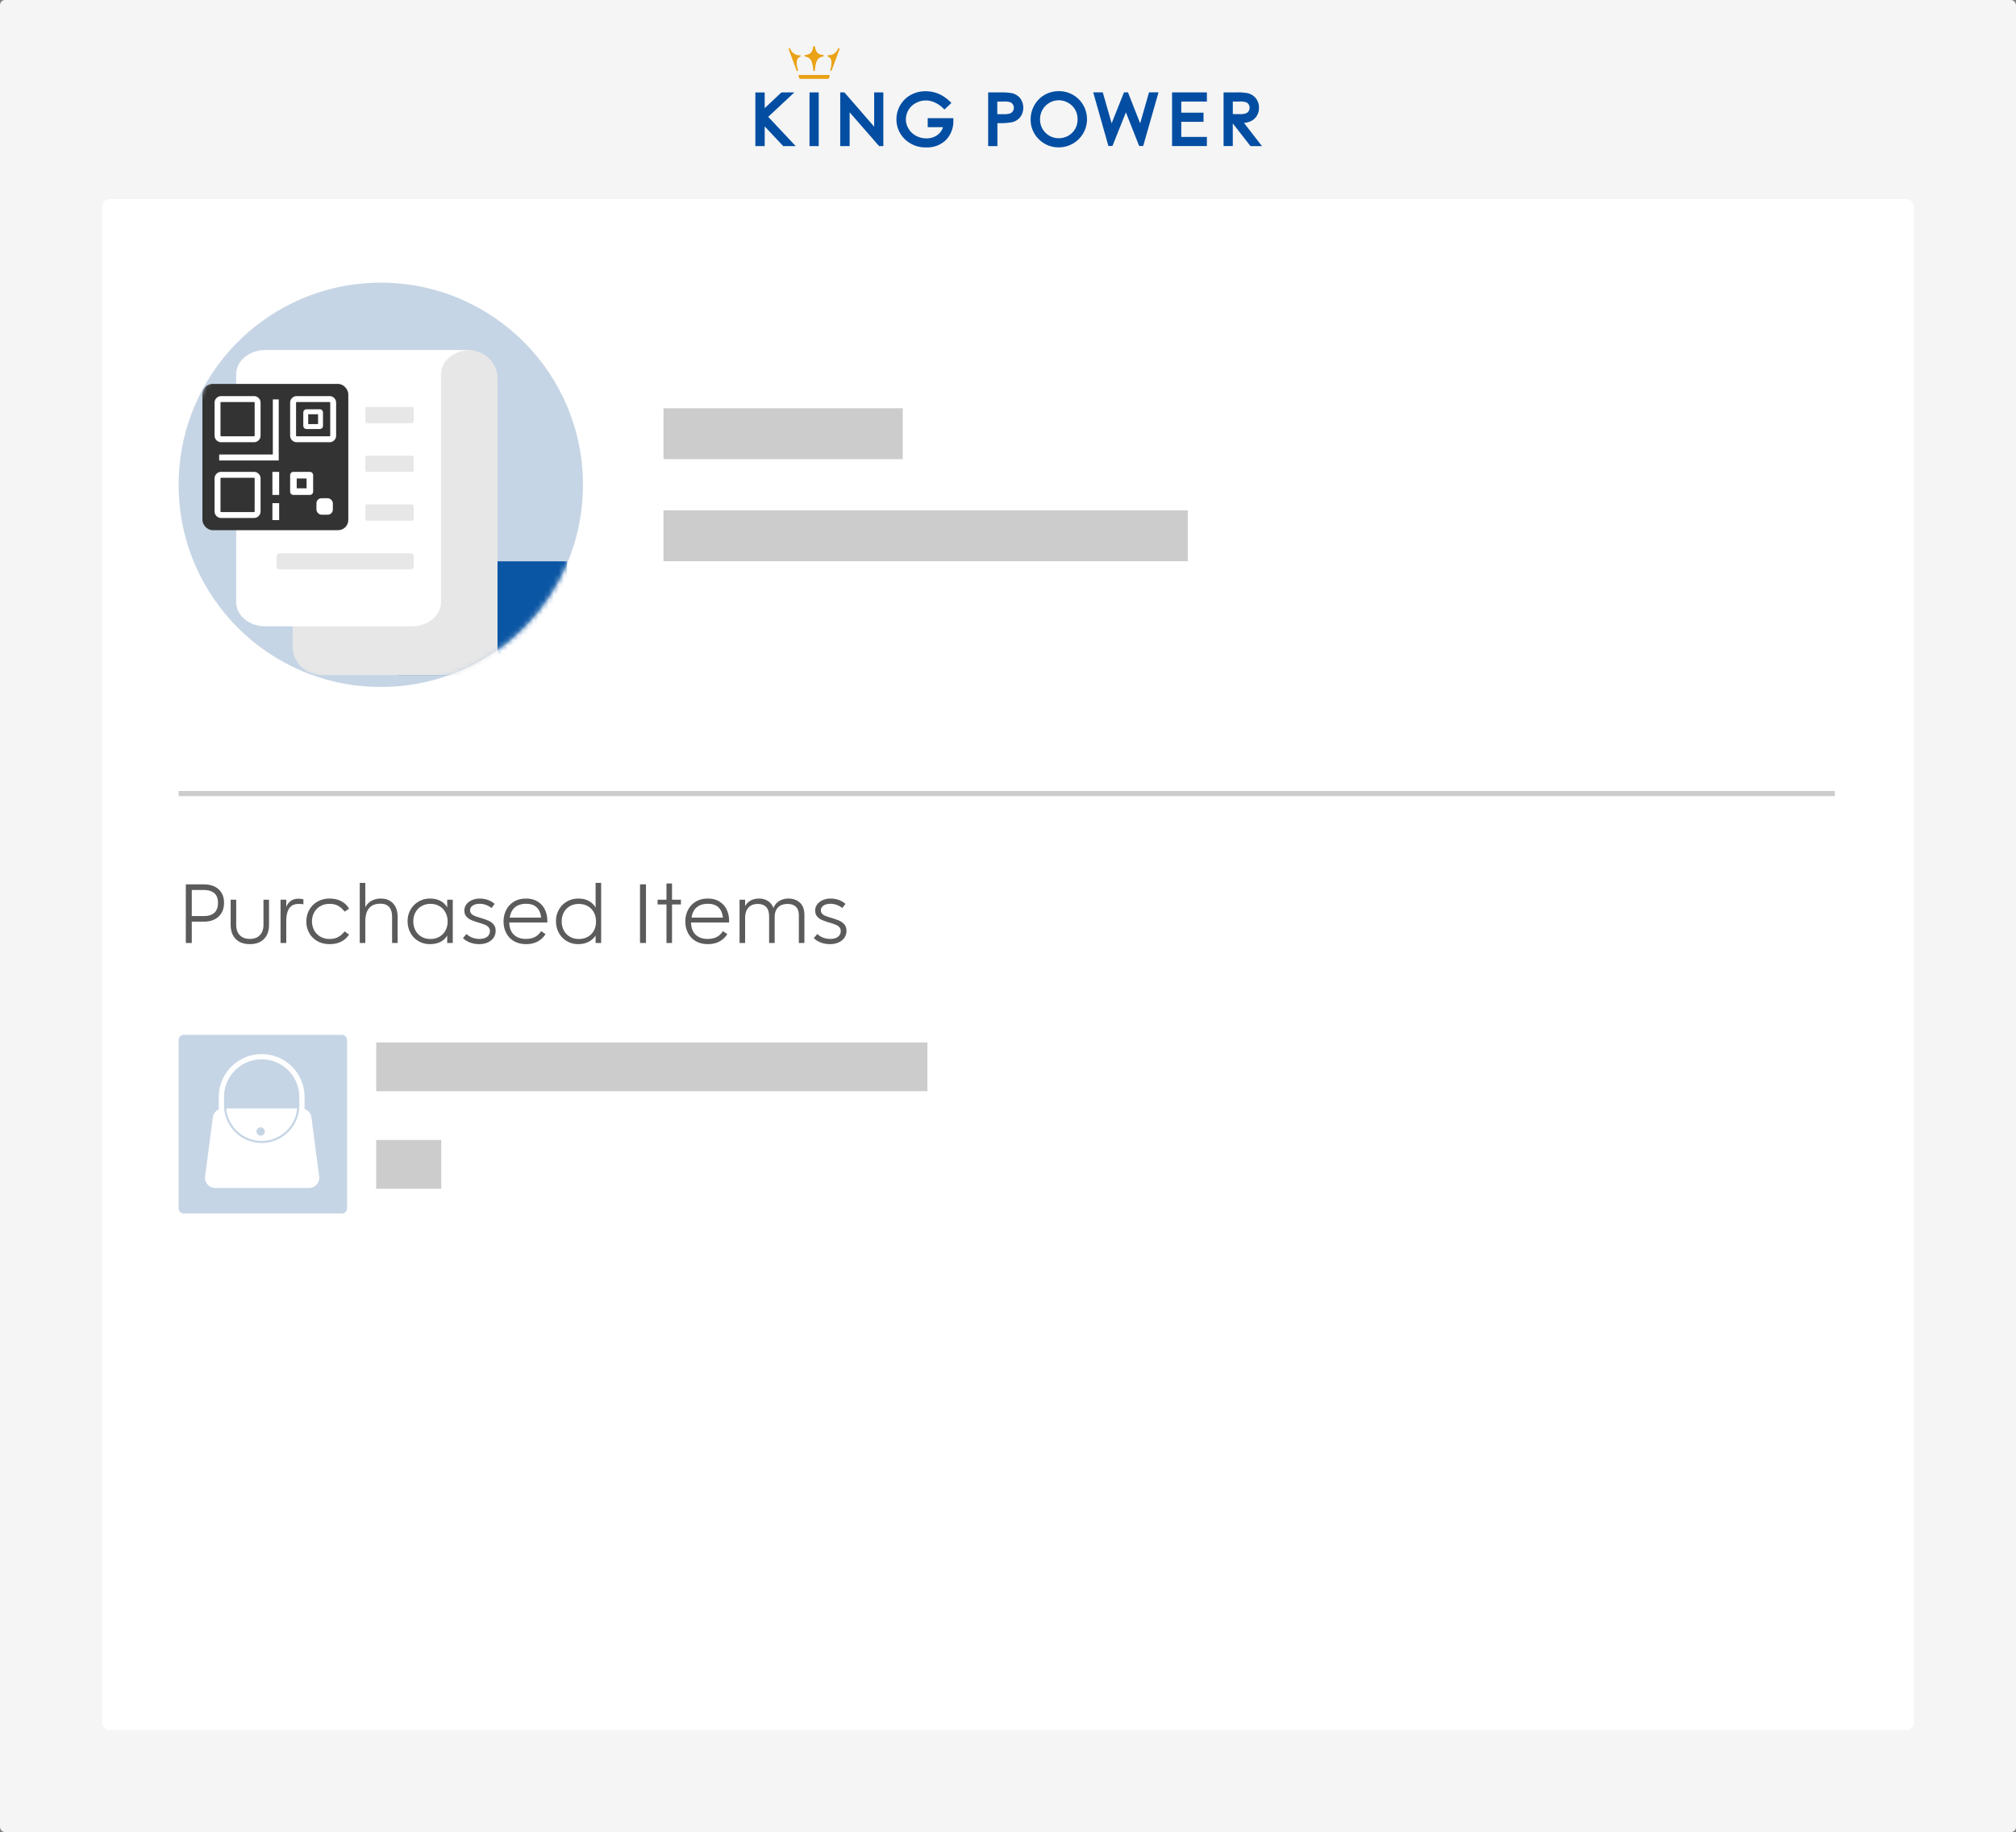
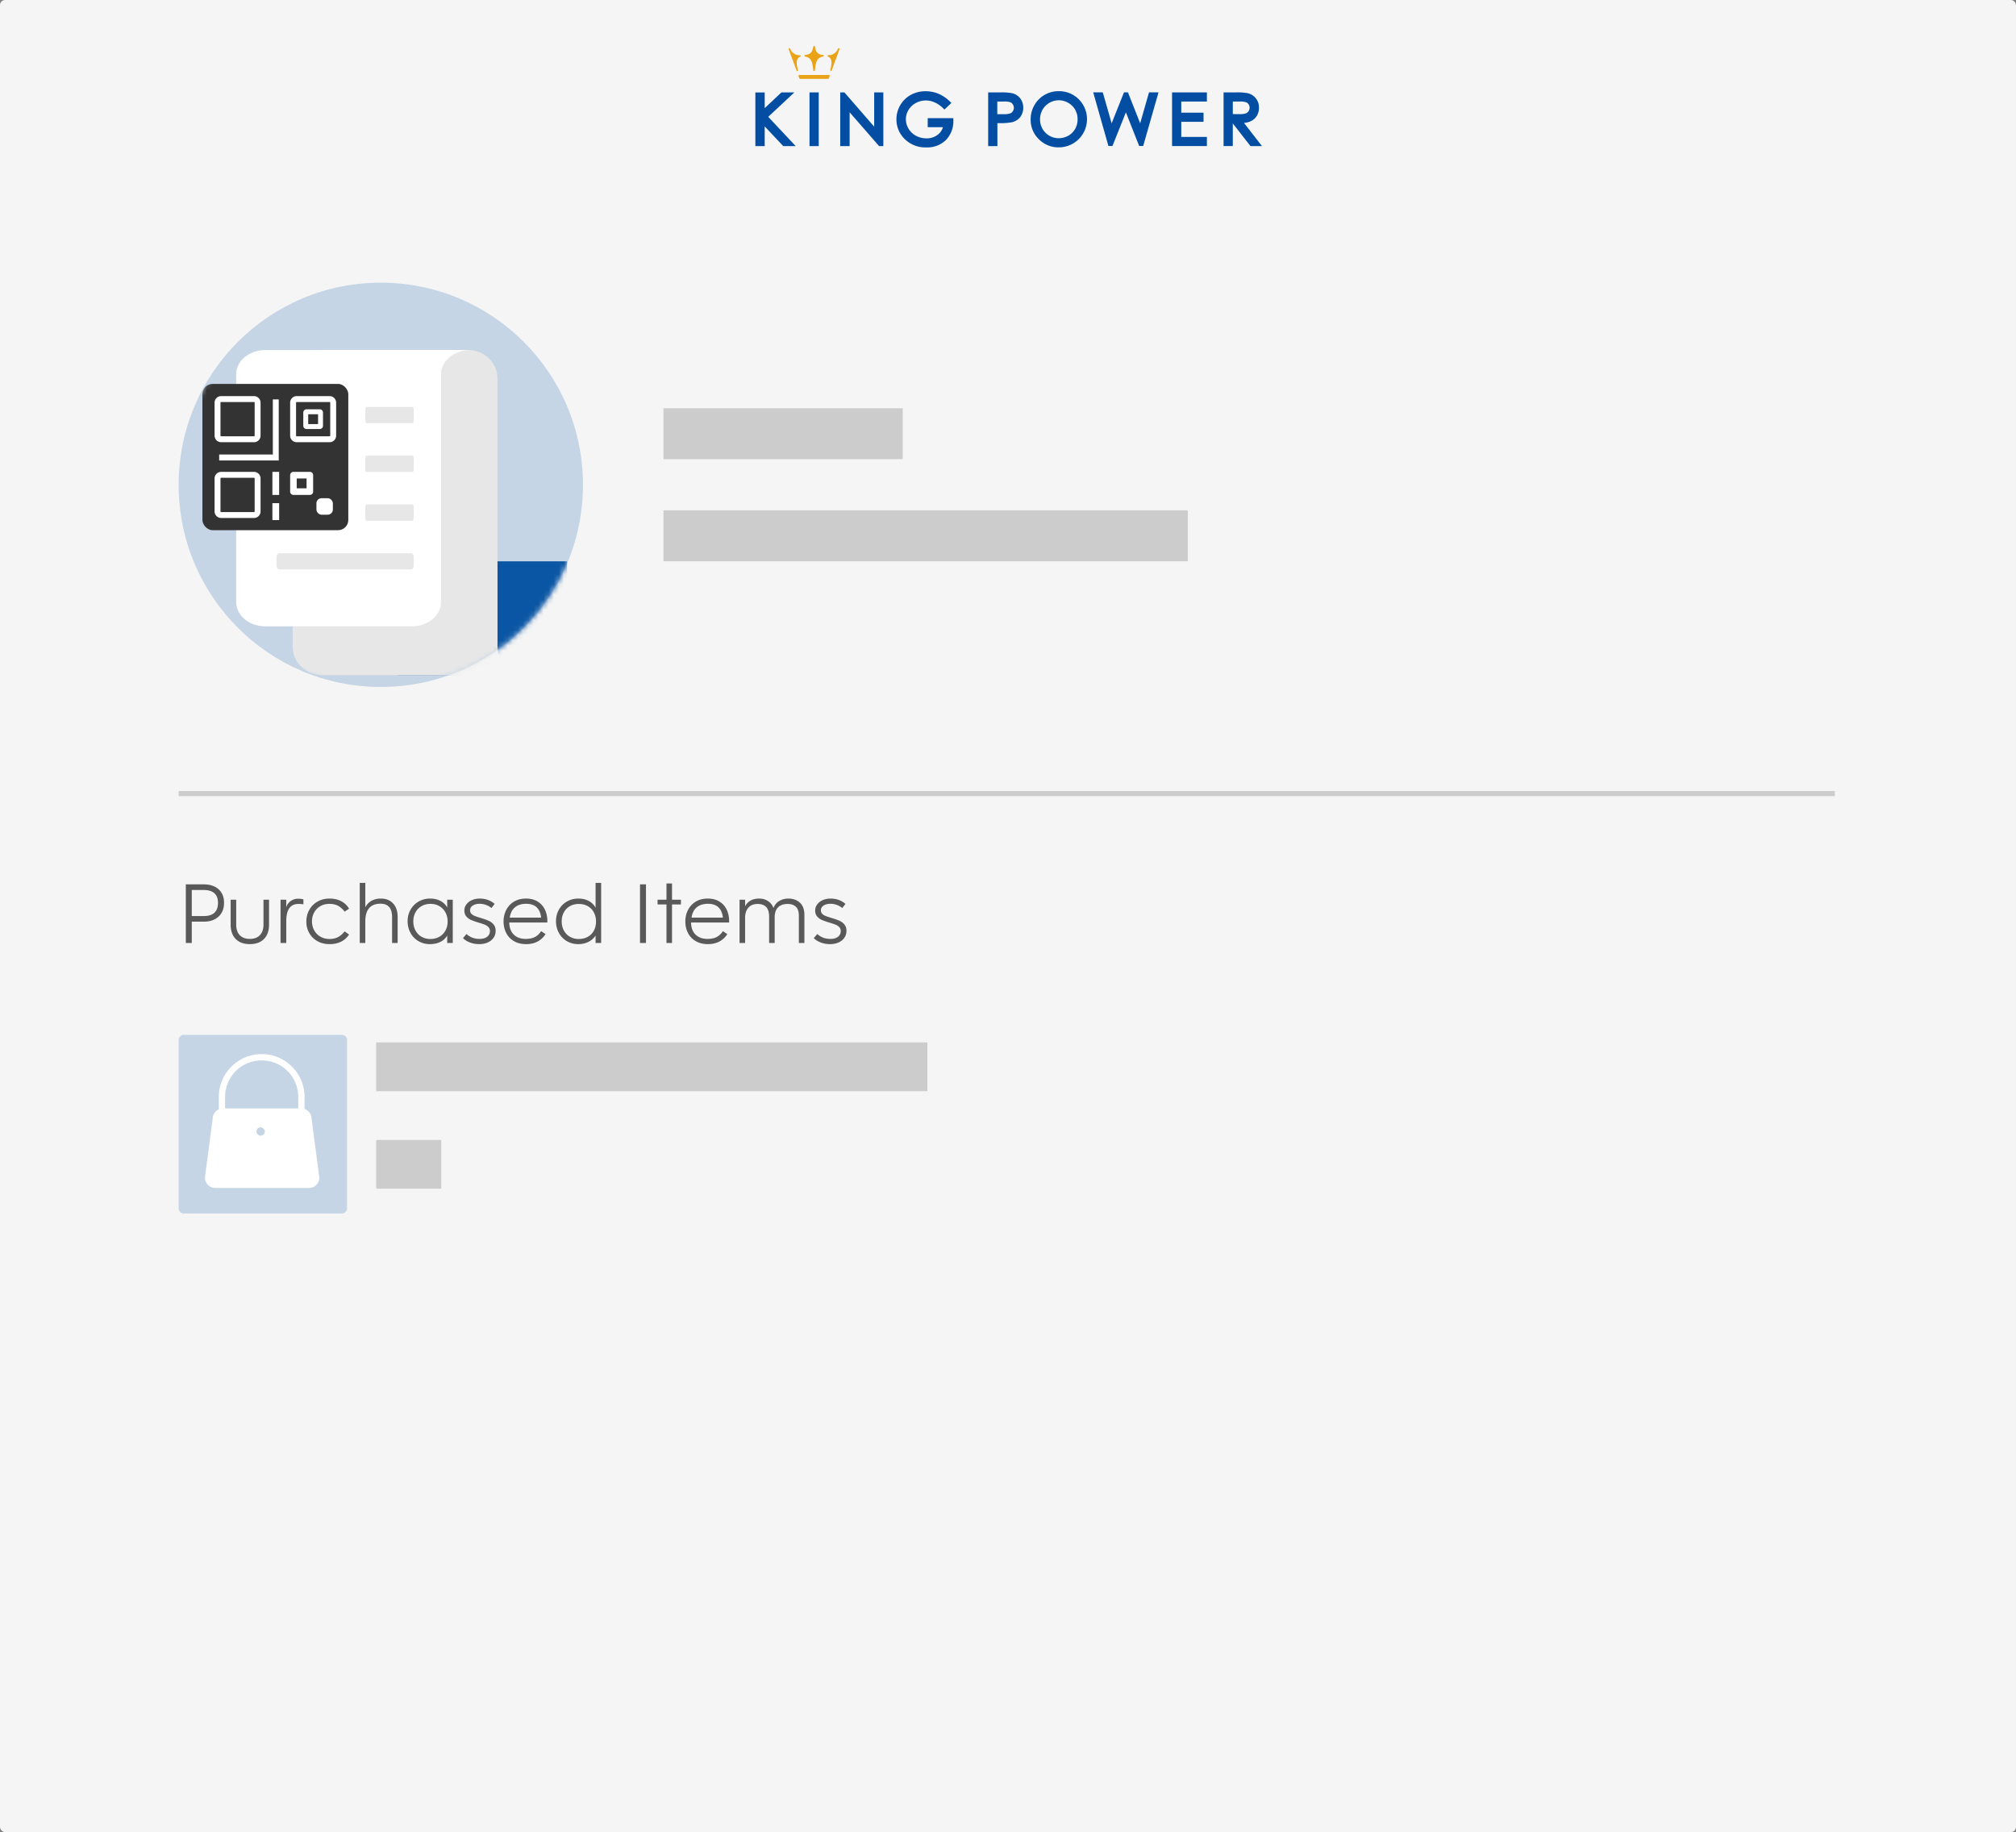
<svg xmlns="http://www.w3.org/2000/svg" xmlns:xlink="http://www.w3.org/1999/xlink" width="395" height="359" viewBox="0 0 395 359">
  <rect x="0" y="0" width="395" height="359" fill="#808080" stroke="none" />
  <defs>
    <circle id="a" cx="39.612" cy="40" r="39.612" />
  </defs>
  <g fill="none" fill-rule="evenodd">
    <rect width="395" height="359" fill="#F5F5F5" fill-rule="nonzero" rx="1" />
-     <rect width="355" height="300" x="20" y="39" fill="#FFF" rx="1.5" />
    <g fill-rule="nonzero">
      <path fill="#034EA2" d="M199.879 22.97a3.124 3.124 0 0 0 0-3.726 2.899 2.899 0 0 0-1.578-.98 11.106 11.106 0 0 0-2.34-.155h-2.348v10.517h1.811v-4.498h.269c.857.03 1.715-.027 2.56-.17a2.951 2.951 0 0 0 1.626-.987zm-1.43-1.182c-.123.198-.307.35-.525.433a3.783 3.783 0 0 1-1.3.152h-1.222v-2.479h1.3c.424-.025.85.023 1.257.143.208.085.382.238.494.433a1.192 1.192 0 0 1-.004 1.313v.005zm-42.81-3.68h-2.534l-3.276 3.086v-3.081H148V28.63h1.829v-3.865l3.635 3.865h2.444l-5.386-5.737 5.118-4.784zm15.64 6.713l-5.829-6.712h-.823v10.517h1.842v-6.622l5.776 6.626h.828V18.109h-1.794v6.712zm-12.671 3.805h1.807V18.109h-1.807v10.517zm23.162-3.705h2.985a2.847 2.847 0 0 1-.97 1.438 3.467 3.467 0 0 1-2.262.75c-.72.006-1.43-.17-2.063-.511a3.753 3.753 0 0 1-1.456-1.391 3.592 3.592 0 0 1-.511-1.846 3.519 3.519 0 0 1 .507-1.807 3.666 3.666 0 0 1 1.434-1.361 4.078 4.078 0 0 1 3.679-.13 5.33 5.33 0 0 1 1.642 1.118l.29.286 1.37-1.3-.32-.303a7.367 7.367 0 0 0-2.25-1.508 6.5 6.5 0 0 0-2.474-.477 5.95 5.95 0 0 0-2.925.72 5.343 5.343 0 0 0-2.054 2.006 5.434 5.434 0 0 0-.75 2.769 5.291 5.291 0 0 0 1.3 3.531 5.729 5.729 0 0 0 4.568 1.976 5.2 5.2 0 0 0 3.826-1.443 5.278 5.278 0 0 0 1.456-3.856v-.434h-5.022v1.773zm61.97-.832c.431-.037.853-.14 1.253-.304a2.747 2.747 0 0 0 1.248-1.07 3.003 3.003 0 0 0 .433-1.612 2.834 2.834 0 0 0-.637-1.868 2.916 2.916 0 0 0-1.629-.988 11.869 11.869 0 0 0-2.28-.143h-2.391v10.517h1.807V24.18l3.466 4.446h2.25l-3.52-4.537zm-2.192-1.734v-2.461h1.33a3.71 3.71 0 0 1 1.266.143c.205.081.38.225.498.412.13.192.198.418.195.65.003.24-.065.474-.195.676a1.07 1.07 0 0 1-.524.433c-.412.127-.844.18-1.274.156l-1.296-.009zm-34.155-4.489a5.4 5.4 0 0 0-4.728 2.752 5.59 5.59 0 0 0-.728 2.795 5.274 5.274 0 0 0 1.603 3.865 5.382 5.382 0 0 0 3.93 1.595 5.52 5.52 0 0 0 3.9-9.417 5.451 5.451 0 0 0-3.977-1.59zm3.258 7.393a3.514 3.514 0 0 1-1.339 1.334 3.74 3.74 0 0 1-1.876.49 3.649 3.649 0 0 1-3.657-3.679 3.783 3.783 0 0 1 .485-1.902 3.705 3.705 0 0 1 3.172-1.855c.653 0 1.295.173 1.859.503a3.605 3.605 0 0 1 1.356 1.334 3.7 3.7 0 0 1 .481 1.872 3.805 3.805 0 0 1-.472 1.903h-.009zm25.818 1.568h-5.018v-2.96h4.36v-1.789h-4.36v-2.184h5.018v-1.79h-6.825v10.517h6.825v-1.794zm-9.477-8.731h-1.863l-1.733 6.066-2.392-6.066h-.776l-2.422 6.066-1.734-6.066h-1.876l2.981 10.517h.785l2.639-6.6 2.6 6.6h.784l3.007-10.517z" />
      <path fill="#EAA216" d="M156.311 13.572c-.151-.564-.554-2.063.46-2.453a.149.149 0 0 0-.065-.29 1.915 1.915 0 0 1-1.825-1.162 8.658 8.658 0 0 0-.09-.156.147.147 0 0 0-.239 0 .208.208 0 0 0 0 .2l1.465 3.96.052.143c.022.066.082.111.151.113.042 0 .082-.02.109-.052a.16.16 0 0 0 .026-.139c-.009-.047-.026-.1-.044-.164zm1.452-2.488c1.244.204 1.434 1.179 1.586 2.648 0 .19.139.2.16.2.022 0 .143 0 .16-.2.152-1.469.343-2.444 1.587-2.648a.165.165 0 0 0 .143-.164.16.16 0 0 0-.165-.148c-1.205-.09-1.387-.866-1.517-1.408 0-.074-.034-.139-.052-.204-.039-.147-.121-.16-.156-.16-.034 0-.112 0-.151.16 0 .065-.035.13-.052.204-.135.555-.312 1.3-1.517 1.408a.16.16 0 0 0-.165.148.165.165 0 0 0 .139.169v-.005zm4.671 3.61h-5.85a.143.143 0 0 0-.134.186l.173.473c.02.057.074.095.135.095h5.499c.06 0 .114-.038.134-.095l.178-.477a.143.143 0 0 0-.135-.186v.004zm2.037-5.2a.147.147 0 0 0-.238 0 8.658 8.658 0 0 0-.091.156 1.915 1.915 0 0 1-1.825 1.161.152.152 0 0 0-.164.122c-.011.072.03.143.1.169 1.009.385.61 1.885.459 2.448 0 .065-.03.117-.04.156a.16.16 0 0 0 .027.139.139.139 0 0 0 .108.052.165.165 0 0 0 .152-.113l.026-.074 1.49-4.034a.208.208 0 0 0-.004-.182z" />
    </g>
    <path stroke="#CCC" d="M35 155.5h324.5" />
    <path fill="#333" fill-rule="nonzero" d="M36.408 173.288h3.488c1.237 0 2.213.32 2.928.96.715.64 1.072 1.52 1.072 2.64 0 1.152-.357 2.059-1.072 2.72-.715.661-1.69.992-2.928.992h-2.32v4.176h-1.168v-11.488zm3.488 6.208c.928.01 1.63-.203 2.104-.64.475-.437.712-1.093.712-1.968 0-.821-.237-1.443-.712-1.864-.475-.421-1.176-.632-2.104-.632h-2.32v5.104h2.32zM48.952 185c-1.184 0-2.107-.336-2.768-1.008-.661-.672-.992-1.61-.992-2.816v-4.88h1.088v4.88c0 .896.235 1.587.704 2.072.47.485 1.125.728 1.968.728s1.499-.245 1.968-.736c.47-.49.704-1.179.704-2.064v-4.88h1.088v4.88c0 1.205-.33 2.144-.992 2.816-.661.672-1.584 1.008-2.768 1.008zm6.016-8.704h1.12v1.456c.17-.512.467-.915.888-1.208.421-.293.888-.44 1.4-.44.459 0 .816.043 1.072.128v.976c-.192-.053-.517-.08-.976-.08-.79 0-1.384.277-1.784.832-.4.555-.6 1.424-.6 2.608v4.208h-1.12v-8.48zm9.6 8.704c-.896 0-1.688-.195-2.376-.584a4.135 4.135 0 0 1-1.6-1.592 4.452 4.452 0 0 1-.568-2.224c0-.864.195-1.64.584-2.328.39-.688.93-1.227 1.624-1.616.693-.39 1.472-.584 2.336-.584.853 0 1.605.165 2.256.496a3.82 3.82 0 0 1 1.568 1.488l-.864.576c-.395-.512-.824-.893-1.288-1.144-.464-.25-1.021-.376-1.672-.376-.683 0-1.283.15-1.8.448-.517.299-.92.71-1.208 1.232a3.52 3.52 0 0 0-.432 1.728c0 .661.147 1.256.44 1.784a3.18 3.18 0 0 0 1.224 1.24c.523.299 1.115.448 1.776.448.63 0 1.176-.12 1.64-.36.464-.24.904-.616 1.32-1.128l.864.624c-.843 1.248-2.117 1.872-3.824 1.872zm5.92-12h1.088v4.768c.299-.555.71-.976 1.232-1.264.523-.288 1.13-.432 1.824-.432 1.003 0 1.8.32 2.392.96.592.64.888 1.53.888 2.672v5.072h-1.088v-5.072c0-1.75-.757-2.624-2.272-2.624-1.984 0-2.976 1.163-2.976 3.488v4.208h-1.088V173zm13.744 12a4.344 4.344 0 0 1-2.232-.584 4.153 4.153 0 0 1-1.568-1.616c-.379-.688-.568-1.453-.568-2.296 0-.832.192-1.584.576-2.256a4.242 4.242 0 0 1 1.584-1.592 4.387 4.387 0 0 1 2.24-.584c.768 0 1.443.152 2.024.456a3.178 3.178 0 0 1 1.336 1.288v-1.52h1.088v8.48h-1.088v-1.456c-.33.555-.787.973-1.368 1.256-.581.283-1.256.424-2.024.424zm.112-1.008c.65 0 1.23-.144 1.736-.432a3.076 3.076 0 0 0 1.192-1.216c.288-.523.432-1.115.432-1.776s-.144-1.256-.432-1.784a3.118 3.118 0 0 0-1.192-1.232c-.507-.293-1.085-.44-1.736-.44-.65 0-1.232.147-1.744.44-.512.293-.91.699-1.192 1.216-.283.517-.424 1.107-.424 1.768 0 .672.141 1.27.424 1.792.283.523.677.93 1.184 1.224.507.293 1.09.44 1.752.44zM93.896 185c-.65 0-1.256-.107-1.816-.32-.56-.213-1.016-.501-1.368-.864l.688-.8c.693.64 1.547.96 2.56.96.64 0 1.139-.141 1.496-.424a1.35 1.35 0 0 0 .536-1.112c0-.32-.099-.581-.296-.784a2.085 2.085 0 0 0-.744-.48 15.59 15.59 0 0 0-1.2-.4 13.801 13.801 0 0 1-1.448-.512 2.56 2.56 0 0 1-.936-.688c-.256-.299-.384-.688-.384-1.168 0-.448.136-.85.408-1.208a2.67 2.67 0 0 1 1.096-.832c.459-.197.96-.296 1.504-.296 1.141 0 2.117.347 2.928 1.04l-.624.816a3.638 3.638 0 0 0-1.072-.608 3.54 3.54 0 0 0-1.232-.224c-.565 0-1.021.117-1.368.352-.347.235-.52.544-.52.928 0 .277.09.507.272.688.181.181.41.325.688.432.277.107.661.235 1.152.384.608.181 1.107.357 1.496.528.39.17.72.416.992.736s.408.736.408 1.248-.136.965-.408 1.36c-.272.395-.653.701-1.144.92-.49.219-1.045.328-1.664.328zm9.2 0c-.917 0-1.712-.195-2.384-.584a3.84 3.84 0 0 1-1.528-1.6c-.347-.677-.52-1.432-.52-2.264 0-.81.173-1.557.52-2.24a4.013 4.013 0 0 1 1.512-1.632c.661-.405 1.45-.608 2.368-.608.907 0 1.675.2 2.304.6.63.4 1.099.93 1.408 1.592.31.661.464 1.392.464 2.192v.304h-7.456c.021 1.045.323 1.843.904 2.392.581.55 1.352.824 2.312.824.736 0 1.341-.125 1.816-.376.475-.25.877-.632 1.208-1.144l.864.576a4.083 4.083 0 0 1-1.568 1.464c-.64.336-1.381.504-2.224.504zm2.928-5.2c-.203-1.803-1.184-2.704-2.944-2.704-.885 0-1.605.224-2.16.672-.555.448-.901 1.125-1.04 2.032h6.144zm7.264 5.2c-.81 0-1.55-.195-2.216-.584a4.153 4.153 0 0 1-1.568-1.616c-.379-.688-.568-1.453-.568-2.296 0-.832.192-1.587.576-2.264a4.184 4.184 0 0 1 1.576-1.592c.667-.384 1.41-.576 2.232-.576.757 0 1.424.15 2 .448a3.362 3.362 0 0 1 1.376 1.328V173h1.088v11.776h-1.088v-1.456a3.59 3.59 0 0 1-1.44 1.256c-.587.283-1.243.424-1.968.424zm.112-1.008c.661 0 1.248-.141 1.76-.424.512-.283.91-.683 1.192-1.2.283-.517.424-1.117.424-1.8s-.144-1.285-.432-1.808a3.022 3.022 0 0 0-1.192-1.208c-.507-.283-1.09-.424-1.752-.424-.65 0-1.23.144-1.736.432-.507.288-.901.69-1.184 1.208-.283.517-.424 1.107-.424 1.768 0 .672.141 1.27.424 1.792.283.523.677.93 1.184 1.224.507.293 1.085.44 1.736.44zm12 .784v-11.488h1.168v11.488H125.4zm5.184 0v-7.552h-1.744v-.928h1.744v-3.184h1.088v3.184h1.744v.928h-1.744v7.552h-1.088zm8.128.224c-.917 0-1.712-.195-2.384-.584a3.84 3.84 0 0 1-1.528-1.6c-.347-.677-.52-1.432-.52-2.264 0-.81.173-1.557.52-2.24a4.013 4.013 0 0 1 1.512-1.632c.661-.405 1.45-.608 2.368-.608.907 0 1.675.2 2.304.6.63.4 1.099.93 1.408 1.592.31.661.464 1.392.464 2.192v.304H135.4c.021 1.045.323 1.843.904 2.392.581.55 1.352.824 2.312.824.736 0 1.341-.125 1.816-.376.475-.25.877-.632 1.208-1.144l.864.576a4.083 4.083 0 0 1-1.568 1.464c-.64.336-1.381.504-2.224.504zm2.928-5.2c-.203-1.803-1.184-2.704-2.944-2.704-.885 0-1.605.224-2.16.672-.555.448-.901 1.125-1.04 2.032h6.144zm3.264-3.504h1.088v1.28c.544-1.003 1.467-1.504 2.768-1.504.661 0 1.24.168 1.736.504a2.69 2.69 0 0 1 1.048 1.352c.235-.608.616-1.07 1.144-1.384a3.388 3.388 0 0 1 1.768-.472c.928 0 1.685.27 2.272.808.587.539.88 1.341.88 2.408v5.488h-1.088v-5.408c0-.757-.195-1.32-.584-1.688-.39-.368-.93-.552-1.624-.552-.81 0-1.435.224-1.872.672-.437.448-.656 1.093-.656 1.936v5.04h-1.088v-5.12c0-.896-.195-1.541-.584-1.936-.39-.395-.941-.592-1.656-.592-.79 0-1.397.243-1.824.728-.427.485-.64 1.144-.64 1.976v4.944h-1.088v-8.48zM162.632 185c-.65 0-1.256-.107-1.816-.32-.56-.213-1.016-.501-1.368-.864l.688-.8c.693.64 1.547.96 2.56.96.64 0 1.139-.141 1.496-.424a1.35 1.35 0 0 0 .536-1.112c0-.32-.099-.581-.296-.784a2.085 2.085 0 0 0-.744-.48 15.59 15.59 0 0 0-1.2-.4 13.801 13.801 0 0 1-1.448-.512 2.56 2.56 0 0 1-.936-.688c-.256-.299-.384-.688-.384-1.168 0-.448.136-.85.408-1.208a2.67 2.67 0 0 1 1.096-.832c.459-.197.96-.296 1.504-.296 1.141 0 2.117.347 2.928 1.04l-.624.816a3.638 3.638 0 0 0-1.072-.608 3.54 3.54 0 0 0-1.232-.224c-.565 0-1.021.117-1.368.352-.347.235-.52.544-.52.928 0 .277.09.507.272.688.181.181.41.325.688.432.277.107.661.235 1.152.384.608.181 1.107.357 1.496.528.39.17.72.416.992.736s.408.736.408 1.248-.136.965-.408 1.36c-.272.395-.653.701-1.144.92-.49.219-1.045.328-1.664.328z" opacity=".8" />
    <path fill="#CCC" fill-rule="nonzero" d="M73.71 204.26h108v9.556h-108z" />
    <path fill="#C6D5E5" fill-rule="nonzero" d="M36 202.776h31a1 1 0 0 1 1 1v33a1 1 0 0 1-1 1H36a1 1 0 0 1-1-1v-33a1 1 0 0 1 1-1z" />
    <g transform="translate(40 207.776)">
      <path fill="#FFF" d="M3.688 9.426h15.345a2 2 0 0 1 1.983 1.74l1.522 11.573A2 2 0 0 1 20.556 25H2.166a2 2 0 0 1-1.983-2.26l1.522-11.575a2 2 0 0 1 1.983-1.739z" />
      <path fill="#FFF" fill-rule="nonzero" d="M11.27 0a7.172 7.172 0 0 0-7.172 7.172v1.64a7.172 7.172 0 1 0 14.345 0v-1.64A7.172 7.172 0 0 0 11.27 0zm0-1.23a8.402 8.402 0 0 1 8.402 8.402v1.64a8.402 8.402 0 1 1-16.803 0v-1.64A8.402 8.402 0 0 1 11.27-1.23z" />
-       <path fill="#C6D5E5" fill-rule="nonzero" d="M11.27.205a6.967 6.967 0 0 0-6.967 6.967v1.64a6.967 6.967 0 1 0 13.935 0v-1.64A6.967 6.967 0 0 0 11.27.205zm0-.41a7.377 7.377 0 0 1 7.378 7.377v1.64a7.377 7.377 0 1 1-14.755 0v-1.64A7.377 7.377 0 0 1 11.27-.205z" />
      <rect width="1.639" height="1.639" x="10.246" y="13.115" fill="#C6D5E5" rx=".82" />
    </g>
    <path fill="#CCC" fill-rule="nonzero" d="M73.71 223.373h12.742v9.556H73.71z" />
    <g transform="translate(35 55)">
      <mask id="b" fill="#fff">
        <use xlink:href="#a" />
      </mask>
      <use fill="#C6D5E5" xlink:href="#a" />
      <g mask="url(#b)">
        <path fill="#0B56A4" d="M42.906 77.282h27.338c3.243 0 5.873-2.119 5.873-4.732V54.99H52.39l-9.485 22.292" />
        <path fill="#CFD8E1" d="M23.928 19.961v51.82c0 3.038 2.528 5.5 5.646 5.5h33.89" />
        <path fill="#E7E7E7" d="M28.078 77.282h40.131c-3.165 0-5.73-2.497-5.73-5.576V19.168c0-3.08-2.567-5.576-5.732-5.576H28.078c-3.165 0-5.731 2.497-5.731 5.576v52.538c0 3.08 2.566 5.576 5.73 5.576" />
        <path fill="#E7E7E7" d="M30.254 13.592H56.29c3.09 0 5.593 2.27 5.593 5.07v18.814H39.287l-9.033-23.884" />
        <path fill="#FFF" d="M17.007 13.592h40.131c-3.164 0-5.73 2.122-5.73 4.74V62.989c0 2.617-2.566 4.74-5.731 4.74h-28.67c-3.165 0-5.73-2.123-5.73-4.74V18.332c0-2.618 2.565-4.74 5.73-4.74" />
        <path fill="#E7E7E7" d="M36.773 24.738h9.102c.107 0 .194.308.194.684v1.816c0 .376-.087.684-.194.684h-9.102c-.106 0-.193-.308-.193-.684v-1.816c0-.376.087-.684.193-.684M36.773 34.291h9.102c.107 0 .194.308.194.684v1.817c0 .376-.087.684-.194.684h-9.102c-.106 0-.193-.308-.193-.684v-1.817c0-.376.087-.684.193-.684M36.773 43.845h9.102c.107 0 .194.308.194.684v1.816c0 .376-.087.684-.194.684h-9.102c-.106 0-.193-.308-.193-.684v-1.816c0-.376.087-.684.193-.684M19.731 53.398h25.79c.301 0 .548.308.548.684v1.816c0 .377-.247.685-.548.685h-25.79c-.3 0-.547-.308-.547-.685v-1.816c0-.376.246-.684.547-.684" />
        <g transform="translate(4.66 20.227)">
          <rect width="28.583" height="28.66" fill="#333" rx="2" />
          <g fill="#FFF" transform="translate(2.382 2.388)">
            <path fill-rule="nonzero" d="M1.288 1.162a.129.129 0 0 0-.13.129v6.455c0 .071.058.13.13.13h6.437a.129.129 0 0 0 .129-.13V1.291a.129.129 0 0 0-.129-.13H1.288zm0-1.162h6.437a1.29 1.29 0 0 1 1.288 1.291v6.455a1.29 1.29 0 0 1-1.288 1.291H1.288A1.29 1.29 0 0 1 0 7.746V1.291A1.29 1.29 0 0 1 1.288 0zM1.288 16.008a.129.129 0 0 0-.13.13v6.454c0 .072.058.13.13.13h6.437a.129.129 0 0 0 .129-.13v-6.455a.129.129 0 0 0-.129-.129H1.288zm0-1.162h6.437a1.29 1.29 0 0 1 1.288 1.291v6.455a1.29 1.29 0 0 1-1.288 1.291H1.288A1.29 1.29 0 0 1 0 22.593v-6.456a1.29 1.29 0 0 1 1.288-1.29z" />
            <path fill-rule="nonzero" d="M11.414.645h1.158v11.966H.902v-1.162h10.512zM11.33 14.846h1.323v4.519H11.33zM11.33 20.979h1.323v3.317H11.33zM16.094 1.162a.129.129 0 0 0-.129.129v6.455c0 .071.058.13.129.13h6.437a.129.129 0 0 0 .129-.13V1.291a.129.129 0 0 0-.129-.13h-6.437zm0-1.162h6.437a1.29 1.29 0 0 1 1.288 1.291v6.455a1.29 1.29 0 0 1-1.288 1.291h-6.437a1.29 1.29 0 0 1-1.288-1.291V1.291A1.29 1.29 0 0 1 16.094 0z" />
            <path fill-rule="nonzero" d="M18.347 3.55v1.937h1.931V3.55h-1.931zm-.322-.968H20.6c.356 0 .644.289.644.645V5.81a.645.645 0 0 1-.644.646h-2.575a.645.645 0 0 1-.644-.646V3.227c0-.356.288-.645.644-.645zM16.094 16.137v1.937h1.931v-1.937h-1.931zm-.644-1.29h3.219c.355 0 .644.288.644.645v3.227a.645.645 0 0 1-.644.646H15.45a.645.645 0 0 1-.644-.646v-3.227c0-.357.288-.646.644-.646z" />
            <rect width="3.219" height="3.227" x="19.956" y="20.01" rx="1" />
          </g>
        </g>
      </g>
    </g>
    <path fill="#CCC" fill-rule="nonzero" d="M130 80h46.875v9.973H130zM130 100h102.726v9.973H130z" />
  </g>
</svg>